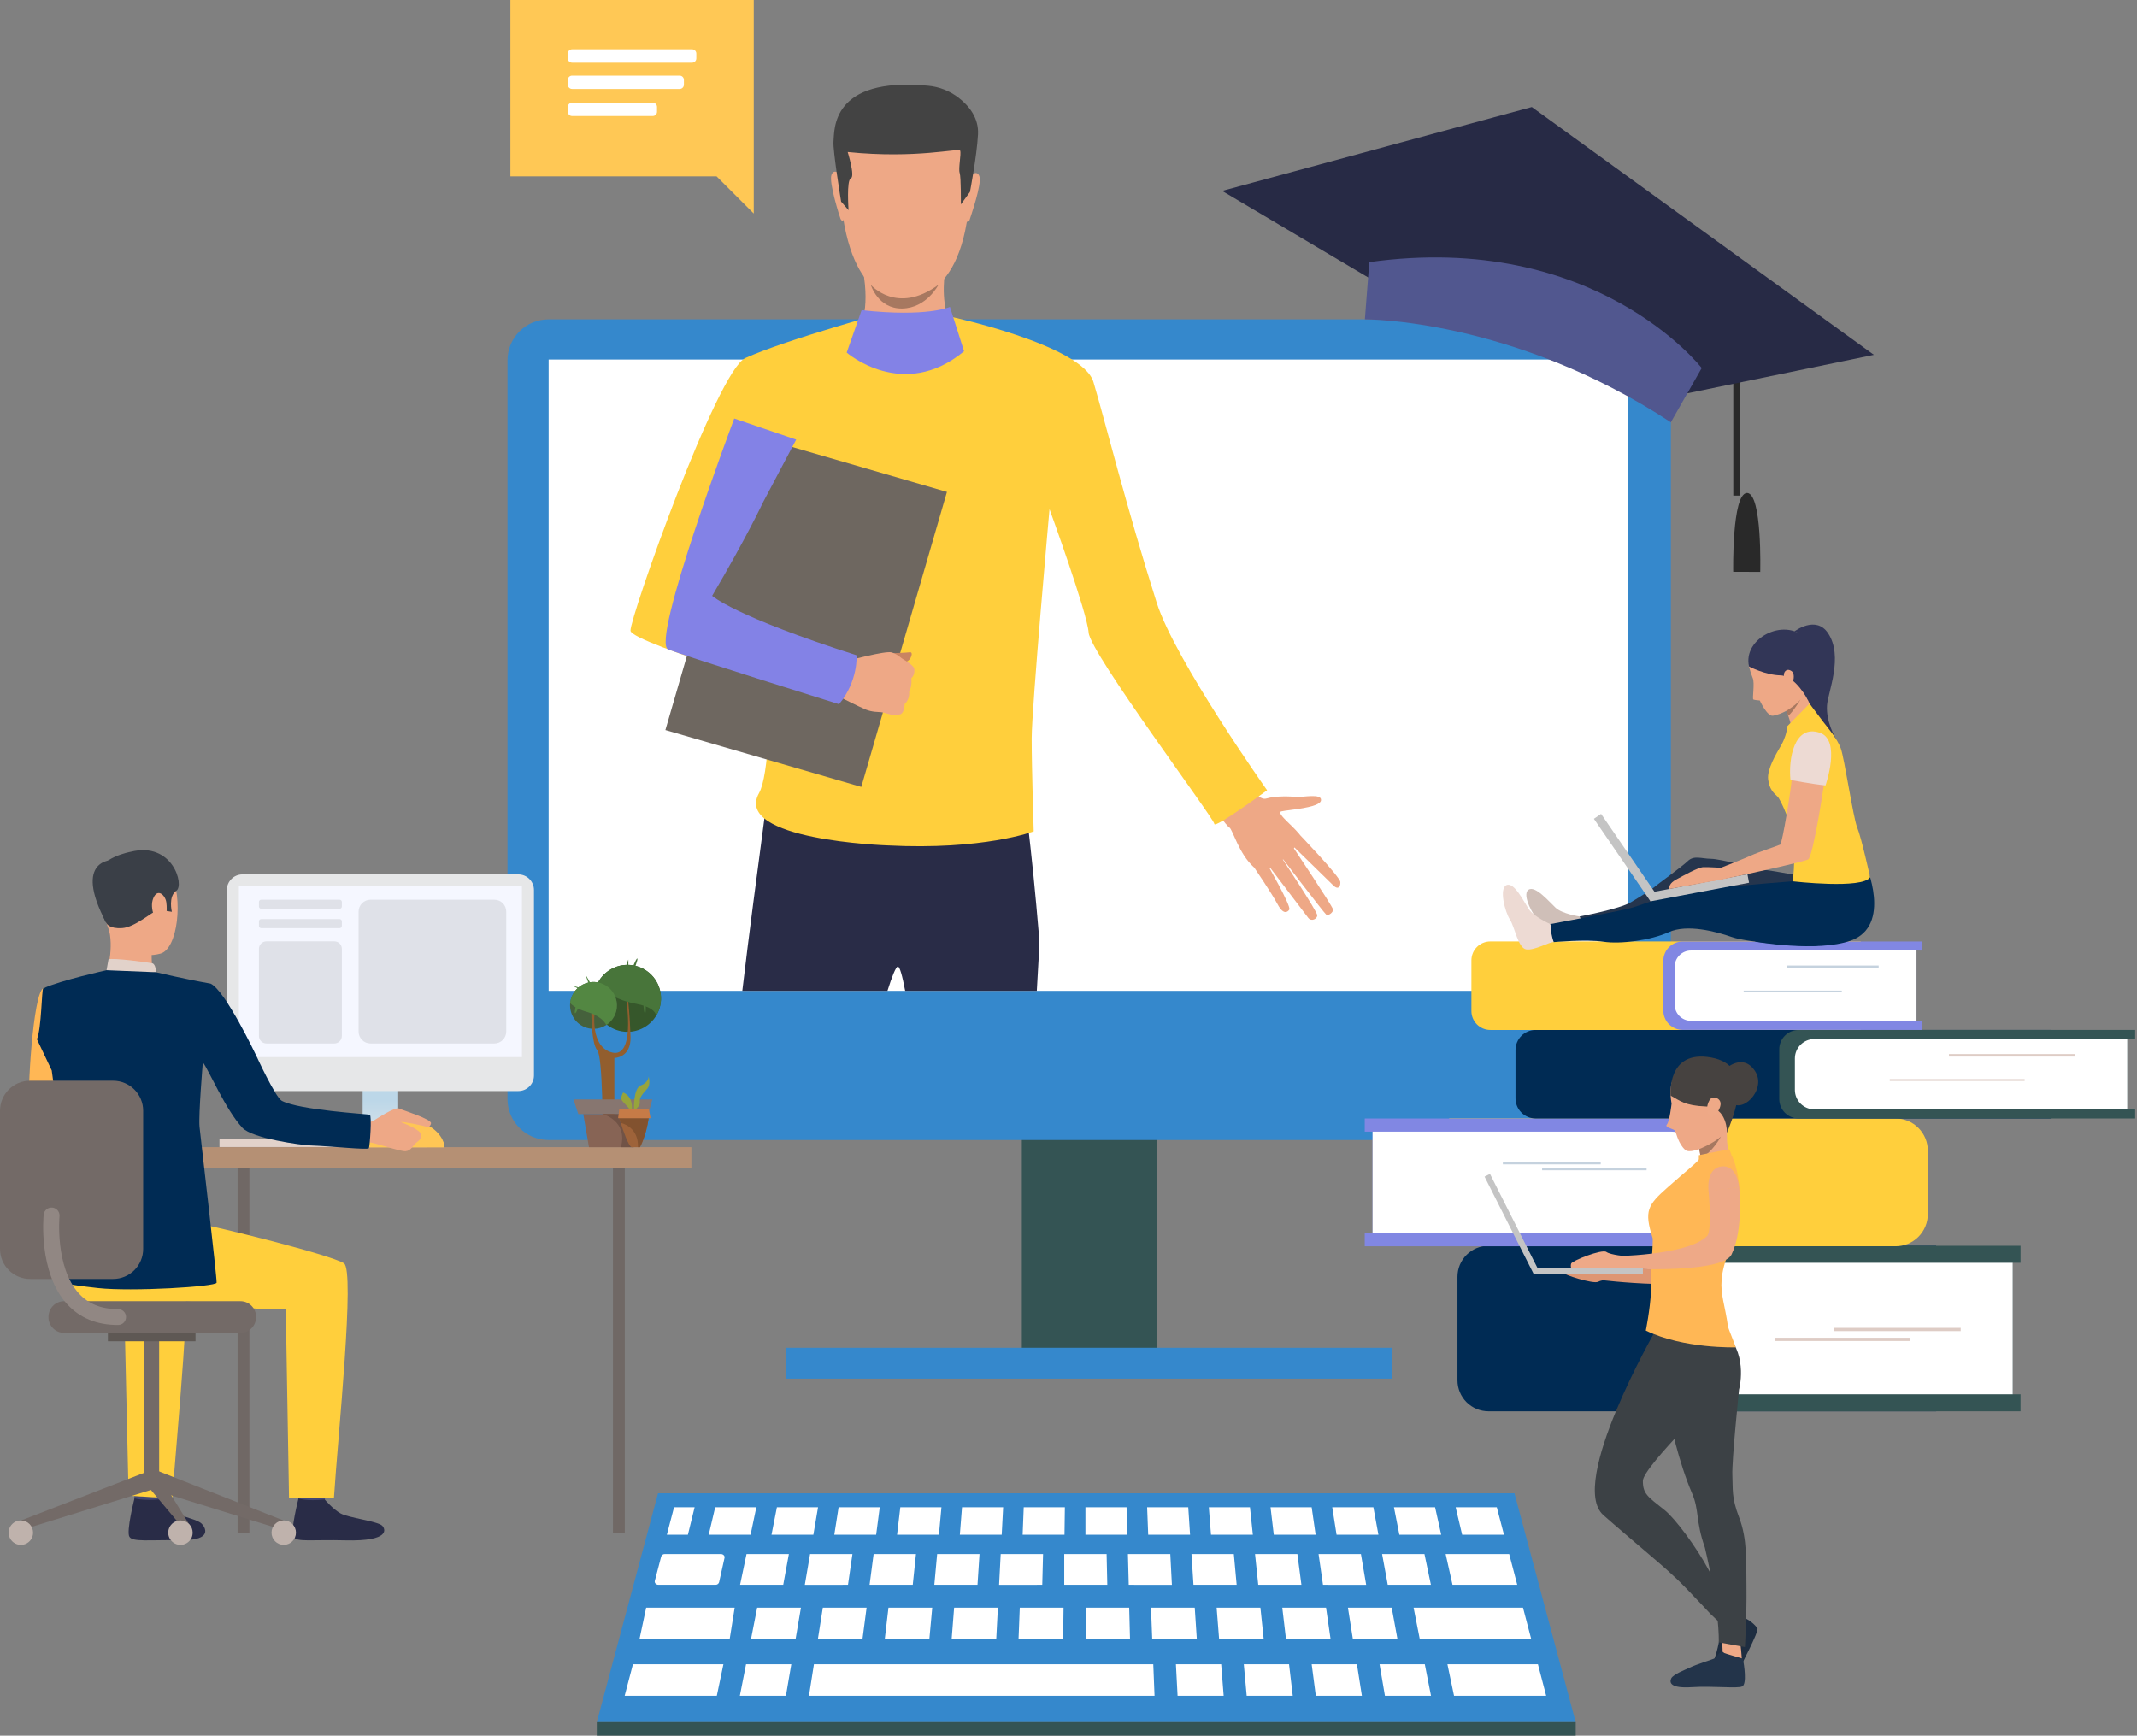
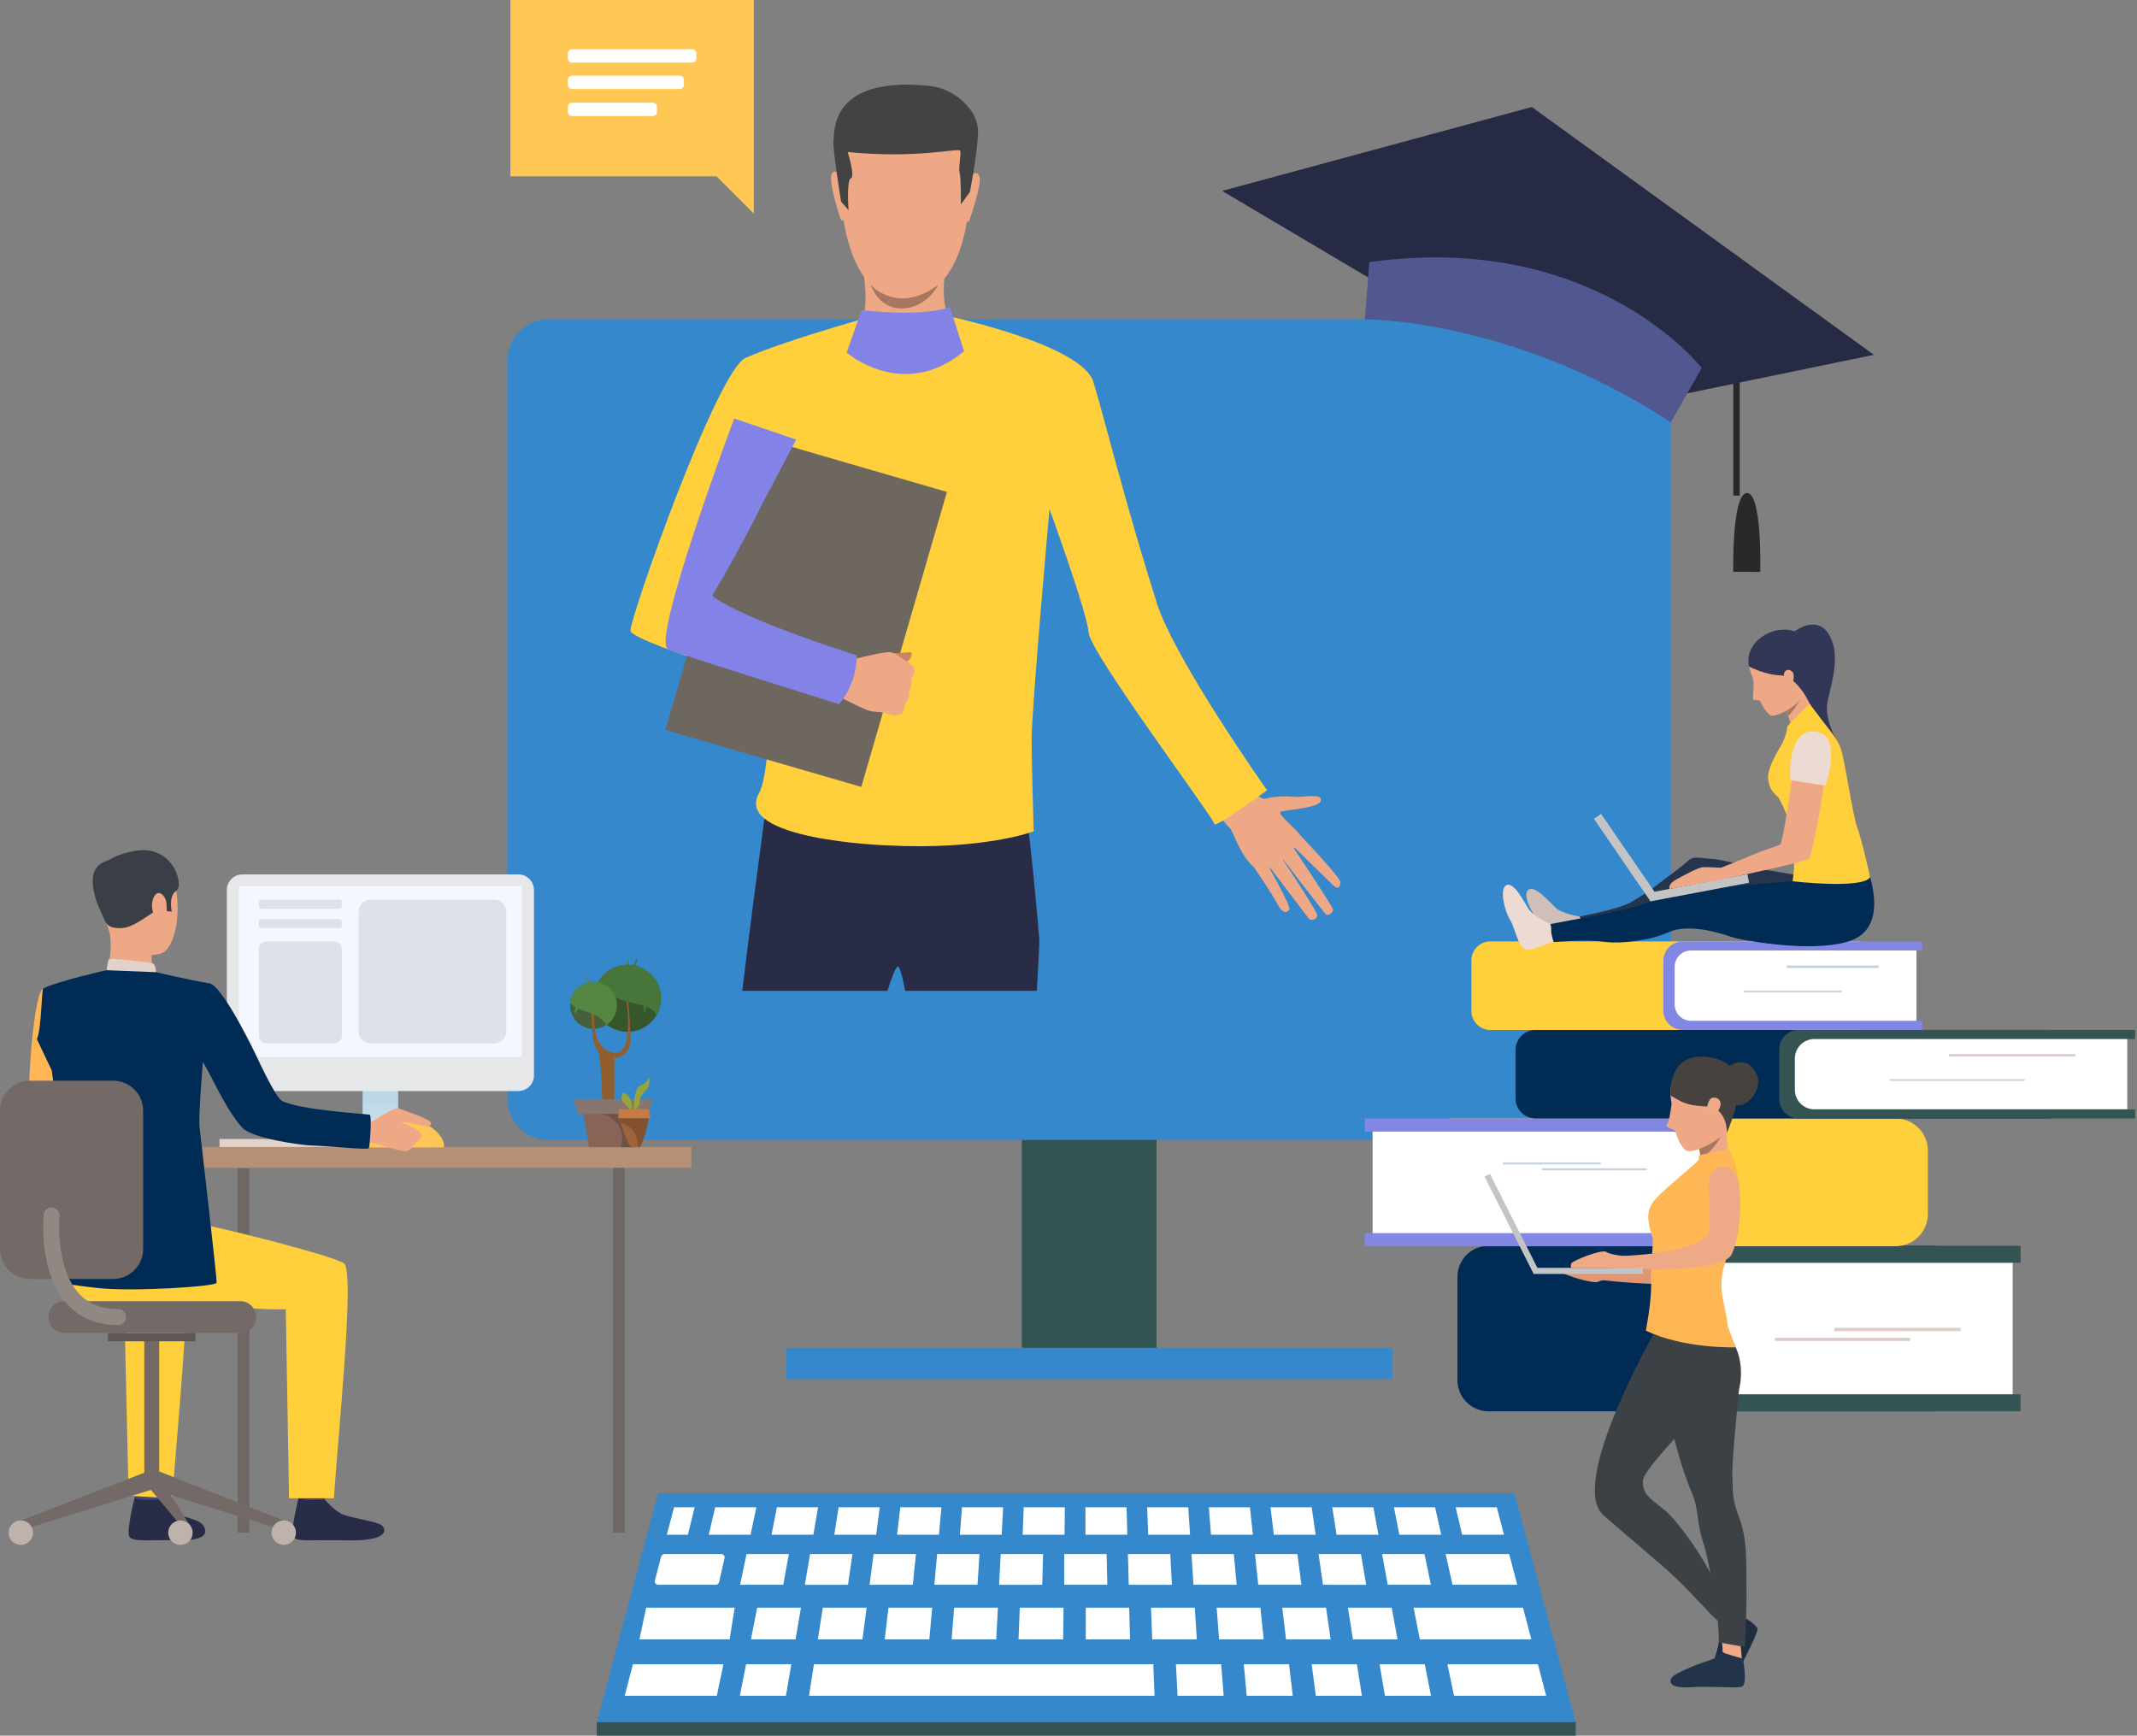
<svg xmlns="http://www.w3.org/2000/svg" width="245" height="199" viewBox="0 0 245 199" fill="none">
  <rect x="0" y="0" width="245" height="199" fill="#808080" stroke="none" />
  <path d="M151.765 45.595C152.623 45.593 153.477 45.718 154.298 45.967C155.335 43.452 157.911 41.67 160.925 41.67C164.276 41.67 167.084 43.871 167.839 46.836C168.438 46.612 169.072 46.499 169.711 46.502C172.499 46.502 174.76 48.651 174.76 51.302H144.651C144.651 48.154 147.836 45.595 151.765 45.595Z" fill="white" />
  <path d="M91.424 47.906C92.149 47.905 92.87 48.01 93.564 48.22C94.441 46.095 96.617 44.59 99.165 44.59C101.995 44.59 104.37 46.45 105.008 48.954C105.513 48.764 106.048 48.667 106.588 48.667C108.944 48.667 110.855 50.483 110.855 52.724H85.413C85.413 50.064 88.105 47.906 91.424 47.906Z" fill="white" />
  <path d="M173.628 171.205H124.535H75.442L68.42 197.451H124.535H180.651L173.628 171.205Z" fill="#3588CC" />
  <path d="M76.216 178.176H82.646C82.915 178.176 83.116 178.384 83.066 178.61L82.444 181.404C82.418 181.494 82.362 181.572 82.285 181.626C82.209 181.68 82.117 181.706 82.024 181.701H75.49C75.215 181.701 75.011 181.479 75.071 181.256L75.803 178.462C75.832 178.376 75.888 178.302 75.962 178.25C76.037 178.199 76.126 178.173 76.216 178.176Z" fill="white" />
  <path d="M85.587 178.176H90.443L89.796 181.701H84.848L85.587 178.176Z" fill="white" />
  <path d="M92.873 178.176H97.729L97.221 181.701L92.27 181.706L92.873 178.176Z" fill="white" />
  <path d="M100.158 178.176H105.014L104.645 181.701H99.695L100.158 178.176Z" fill="white" />
  <path d="M107.441 178.176H112.298L112.068 181.701H107.118L107.441 178.176Z" fill="white" />
  <path d="M114.727 178.176H119.584L119.492 181.701L114.542 181.706L114.727 178.176Z" fill="white" />
  <path d="M173.024 178.176H165.739L166.525 181.701H173.948L173.024 178.176Z" fill="white" />
  <path d="M163.31 178.176H158.453L159.1 181.701H164.049L163.31 178.176Z" fill="white" />
  <path d="M156.026 178.176H151.169L151.677 181.701L156.627 181.706L156.026 178.176Z" fill="white" />
  <path d="M148.741 178.176H143.885L144.254 181.701H149.203L148.741 178.176Z" fill="white" />
  <path d="M141.455 178.176H136.599L136.829 181.701H141.778L141.455 178.176Z" fill="white" />
  <path d="M134.171 178.176H129.314L129.407 181.701L134.355 181.706L134.171 178.176Z" fill="white" />
  <path d="M122.012 178.176H126.869L126.949 181.701H122.012V178.176Z" fill="white" />
  <path d="M74.08 184.328H84.228L83.649 187.965H73.309L74.08 184.328Z" fill="white" />
  <path d="M174.608 184.328H162.064L162.779 187.965H175.561L174.608 184.328Z" fill="white" />
  <path d="M159.556 184.328H154.537L155.109 187.965H160.222L159.556 184.328Z" fill="white" />
  <path d="M152.028 184.328H147.01L147.438 187.965H152.552L152.028 184.328Z" fill="white" />
  <path d="M144.502 184.328H139.483L139.769 187.965H144.882L144.502 184.328Z" fill="white" />
  <path d="M136.975 184.328H131.958L132.1 187.965H137.214L136.975 184.328Z" fill="white" />
  <path d="M72.563 190.811H82.938L82.182 194.423H71.617L72.563 190.811Z" fill="white" />
  <path d="M85.533 190.811H90.721L90.106 194.423H84.823L85.533 190.811Z" fill="white" />
  <path d="M93.315 190.811H98.502H132.22L132.364 194.423H92.747L93.315 190.811Z" fill="white" />
  <path d="M134.816 190.811H140.004L140.288 194.423H135.006L134.816 190.811Z" fill="white" />
  <path d="M142.598 190.811H147.785L148.21 194.423H142.928L142.598 190.811Z" fill="white" />
  <path d="M150.38 190.811H155.568L156.135 194.423H150.853L150.38 190.811Z" fill="white" />
  <path d="M158.161 190.811H163.349L164.059 194.423H158.776L158.161 190.811Z" fill="white" />
  <path d="M165.942 190.811H176.318L177.264 194.423H166.699L165.942 190.811Z" fill="white" />
  <path d="M129.459 184.328H124.481V187.965H129.554L129.459 184.328Z" fill="white" />
  <path d="M121.932 184.328H116.914L116.771 187.965H121.885L121.932 184.328Z" fill="white" />
  <path d="M114.405 184.328H109.387L109.101 187.965H114.214L114.405 184.328Z" fill="white" />
  <path d="M106.877 184.328H101.86L101.432 187.965H106.545L106.877 184.328Z" fill="white" />
  <path d="M99.352 184.328H94.335L93.763 187.965H98.876L99.352 184.328Z" fill="white" />
  <path d="M91.825 184.328H86.807L86.093 187.965H91.206L91.825 184.328Z" fill="white" />
  <path d="M76.453 175.96L77.278 172.813H79.636L78.866 175.96H76.453Z" fill="white" />
  <path d="M81.995 172.813H86.712L86.052 175.96H81.253L81.995 172.813Z" fill="white" />
  <path d="M89.07 172.813H93.786L93.251 175.96H88.451L89.07 172.813Z" fill="white" />
  <path d="M96.144 172.813H100.86L100.448 175.96H95.649L96.144 172.813Z" fill="white" />
  <path d="M103.218 172.813H107.934L107.646 175.96H102.847L103.218 172.813Z" fill="white" />
  <path d="M110.291 172.813H115.008L114.843 175.96H110.044L110.291 172.813Z" fill="white" />
  <path d="M117.367 172.813H122.083L122.041 175.96H117.243L117.367 172.813Z" fill="white" />
  <path d="M124.441 172.813H129.157L129.24 175.96H124.441V172.813Z" fill="white" />
  <path d="M131.515 172.813H136.23L136.437 175.96H131.638L131.515 172.813Z" fill="white" />
  <path d="M138.589 172.813H143.306L143.635 175.96H138.837L138.589 172.813Z" fill="white" />
  <path d="M145.663 172.813H150.379L150.833 175.96H146.035L145.663 172.813Z" fill="white" />
  <path d="M152.738 172.813H157.454L158.032 175.96H153.232L152.738 172.813Z" fill="white" />
  <path d="M159.812 172.813H164.529L165.229 175.96H160.431L159.812 172.813Z" fill="white" />
  <path d="M166.887 172.813H171.603L172.427 175.96H167.629L166.887 172.813Z" fill="white" />
  <path d="M180.651 197.451H68.42V199H180.651V197.451Z" fill="#345454" />
  <path d="M117.15 156.296H132.596V109.382H117.15V156.296Z" fill="#345454" />
  <path d="M62.88 130.703L186.865 130.703C189.458 130.703 191.56 128.601 191.56 126.008V41.309C191.56 38.716 189.458 36.614 186.865 36.614L62.88 36.614C60.287 36.614 58.185 38.716 58.185 41.309V126.008C58.185 128.601 60.287 130.703 62.88 130.703Z" fill="#3588CC" />
-   <path d="M186.608 41.221H62.9V113.601H186.608V41.221Z" fill="white" />
  <path d="M159.617 154.526H90.129V158.066H159.617V154.526Z" fill="#3588CC" />
  <path d="M68.254 105.867H68.248C68.272 105.878 68.276 105.879 68.254 105.867Z" fill="#323657" />
  <path d="M58.515 0H86.416V20.223V24.483L82.156 20.223H58.515V0Z" fill="#FFC855" />
  <path d="M79.344 5.654H65.589C65.319 5.654 65.101 5.873 65.101 6.142V6.695C65.101 6.965 65.319 7.184 65.589 7.184H79.344C79.614 7.184 79.832 6.965 79.832 6.695V6.142C79.832 5.873 79.614 5.654 79.344 5.654Z" fill="white" />
  <path d="M77.919 8.673H65.589C65.319 8.673 65.101 8.892 65.101 9.161V9.713C65.101 9.983 65.319 10.202 65.589 10.202H77.919C78.189 10.202 78.408 9.983 78.408 9.713V9.161C78.408 8.892 78.189 8.673 77.919 8.673Z" fill="white" />
  <path d="M74.836 11.772H65.589C65.319 11.772 65.101 11.991 65.101 12.26V12.813C65.101 13.083 65.319 13.302 65.589 13.302H74.836C75.106 13.302 75.325 13.083 75.325 12.813V12.26C75.325 11.991 75.106 11.772 74.836 11.772Z" fill="white" />
  <path d="M170.654 142.831H221.973V161.81H170.654C169.709 161.81 168.803 161.434 168.136 160.767C167.468 160.099 167.093 159.193 167.093 158.249V146.391C167.093 145.447 167.468 144.541 168.136 143.873C168.803 143.206 169.709 142.831 170.654 142.831Z" fill="#002B54" />
  <path d="M230.753 144.785V159.858H231.65V161.811H194.408C193.464 161.811 192.558 161.436 191.891 160.768C191.223 160.1 190.848 159.194 190.848 158.25V146.391C190.848 145.447 191.223 144.541 191.891 143.873C192.558 143.206 193.464 142.831 194.408 142.831H231.653V144.783L230.753 144.785Z" fill="#345454" />
  <path d="M197.101 144.785H230.755V159.857H197.101C196.169 159.857 195.274 159.486 194.615 158.827C193.955 158.167 193.585 157.273 193.585 156.34V148.301C193.585 147.368 193.955 146.474 194.615 145.814C195.274 145.155 196.169 144.785 197.101 144.785Z" fill="white" />
  <path d="M224.791 152.244H210.308V152.617H224.791V152.244Z" fill="#DECCC5" />
  <path d="M218.984 153.378H203.518V153.751H218.984V153.378Z" fill="#DECCC5" />
  <path d="M217.326 142.887H166.139V128.235H217.326C218.306 128.235 219.247 128.624 219.94 129.318C220.634 130.011 221.023 130.952 221.023 131.932V139.19C221.023 140.17 220.634 141.111 219.94 141.804C219.247 142.498 218.306 142.887 217.326 142.887Z" fill="#FFCF3C" />
  <path d="M157.36 129.743V141.379H156.463V142.888H193.571C194.552 142.888 195.492 142.499 196.186 141.805C196.879 141.112 197.269 140.171 197.269 139.191V131.932C197.269 130.952 196.879 130.011 196.186 129.318C195.492 128.624 194.552 128.235 193.571 128.235H156.463V129.743H157.36Z" fill="#8187E3" />
  <path d="M191.525 141.38H157.364V129.743H191.525C192.503 129.743 193.44 130.132 194.131 130.823C194.823 131.514 195.211 132.451 195.211 133.429V137.695C195.211 138.672 194.822 139.61 194.131 140.3C193.44 140.991 192.503 141.38 191.525 141.38Z" fill="white" />
  <path d="M172.297 133.497H183.518V133.273H172.297V133.497Z" fill="#C5D2DE" />
  <path d="M176.797 134.176H188.779V133.953H176.797V134.176Z" fill="#C5D2DE" />
  <path d="M176.055 118.084H235.11V128.235H176.055C175.443 128.235 174.856 127.992 174.424 127.559C173.991 127.126 173.748 126.54 173.748 125.928V120.39C173.748 119.778 173.992 119.192 174.424 118.759C174.857 118.327 175.443 118.084 176.055 118.084Z" fill="#002B54" />
  <path d="M243.894 119.129V127.19H244.791V128.235H206.212C205.622 128.235 205.056 128 204.638 127.583C204.221 127.165 203.986 126.599 203.986 126.009V120.311C203.986 119.72 204.221 119.154 204.638 118.737C205.056 118.32 205.622 118.085 206.212 118.085H244.791V119.13L243.894 119.129Z" fill="#345454" />
  <path d="M208.004 119.129H243.892V127.187H208.004C207.414 127.187 206.848 126.953 206.43 126.536C206.013 126.118 205.778 125.552 205.778 124.962V121.353C205.778 120.763 206.013 120.197 206.43 119.78C206.848 119.362 207.414 119.128 208.004 119.128V119.129Z" fill="white" />
  <path d="M237.928 120.849H223.444V121.137H237.928V120.849Z" fill="#DECCC5" />
  <path d="M232.121 123.725H216.655V123.924H232.121V123.725Z" fill="#DECCC5" />
  <path d="M170.86 107.937H213.33V118.087H170.86C170.575 118.087 170.293 118.031 170.029 117.922C169.766 117.813 169.527 117.653 169.326 117.451C169.124 117.249 168.965 117.01 168.856 116.746C168.747 116.483 168.692 116.2 168.692 115.915V110.1C168.694 109.526 168.922 108.976 169.329 108.57C169.735 108.165 170.286 107.937 170.86 107.937Z" fill="#FFCF3C" />
  <path d="M219.72 108.977V117.039H220.373V118.084H192.92C192.33 118.084 191.764 117.85 191.346 117.432C190.929 117.015 190.694 116.449 190.694 115.859V110.167C190.694 109.577 190.929 109.011 191.346 108.593C191.764 108.176 192.33 107.941 192.92 107.941H220.374V108.986L219.72 108.977Z" fill="#8187E3" />
  <path d="M193.859 108.977H219.721V117.038H193.858C193.613 117.038 193.37 116.989 193.144 116.895C192.918 116.801 192.712 116.664 192.539 116.49C192.366 116.317 192.229 116.111 192.135 115.884C192.042 115.658 191.994 115.415 191.994 115.17V110.842C191.994 110.348 192.191 109.873 192.54 109.524C192.89 109.174 193.364 108.977 193.859 108.977Z" fill="white" />
  <path d="M215.382 110.699H204.846V110.987H215.382V110.699Z" fill="#C5D2DE" />
  <path d="M211.157 113.574H199.906V113.773H211.157V113.574Z" fill="#C5D2DE" />
  <path d="M198.717 38.455V56.824H199.456V38.455H198.717Z" fill="#292929" />
  <path d="M200.282 56.521H200.294H200.305C202.047 56.611 201.805 65.572 201.805 65.572L200.265 65.564H200.241L198.706 65.558C198.706 65.558 198.541 56.596 200.282 56.521Z" fill="#292929" />
  <path d="M157.034 31.915L140.114 21.888L175.618 12.27L214.834 40.682L193.447 45.095L157.034 31.915Z" fill="#272A45" />
  <path d="M156.479 36.614C156.479 36.614 173.392 36.492 191.558 48.417L195.095 42.197C195.095 42.197 182.919 26.438 156.986 30.052L156.479 36.614Z" fill="#51578F" />
  <path d="M40.654 130.59H25.162V131.509H40.654V130.59Z" fill="#E2D2CA" />
  <path d="M27.238 175.723H28.596L28.596 133.902H27.238L27.238 175.723Z" fill="#706865" />
  <path d="M48.996 130.33H38.227V131.643H48.996V130.33Z" fill="#CCBDB7" />
  <path d="M45.651 119.124H41.574V131.509H45.651V119.124Z" fill="url(#paint0_linear_414_2289)" />
  <path d="M79.266 131.525H19.605V133.903H79.266V131.525Z" fill="#B59074" />
  <path d="M8.154 117.133C8.154 117.133 7.502 126.283 9.29 127.379C10.41 128.064 14.876 130.383 14.743 130.813C14.609 131.242 12.221 134.673 12.221 134.673C12.221 134.673 3.643 129.025 3.366 127.244C3.096 125.505 3.789 113.846 4.967 113.309C5.851 112.906 6.317 113.239 7.43 114.066C8.992 115.225 8.154 117.133 8.154 117.133Z" fill="#FFB755" />
  <path d="M23.787 119.745L24.543 119.465C24.543 119.465 23.6 117.252 23.188 117.306C22.829 117.362 22.474 117.436 22.123 117.529L23.787 119.745Z" fill="#EAD8CF" />
  <path d="M23.96 120.127C23.863 120.055 22.353 117.157 22.353 117.157L19.126 117.596L20.87 121.028L23.96 120.127Z" fill="#DA9B5B" />
  <path d="M18.708 170.014C18.708 170.014 18.441 171.866 18.408 172.144C18.375 172.422 15.441 171.979 15.441 171.979L15.203 169.778C15.203 169.778 18.341 169.752 18.708 170.014Z" fill="#424773" />
  <path d="M18.441 171.908C18.441 171.908 19.371 173.021 20.27 173.51C21.169 174 22.583 174.189 23.114 174.692C23.497 175.056 24.512 176.62 20.778 176.584C17.043 176.547 15.243 176.806 14.842 176.205C14.442 175.604 15.422 171.778 15.422 171.778C15.422 171.778 16.303 172.1 18.441 171.908Z" fill="#292C47" />
  <path d="M37.506 170.032C37.506 170.032 37.239 171.883 37.206 172.16C37.172 172.438 34.238 171.997 34.238 171.997L34.001 169.793C34.001 169.793 37.135 169.77 37.506 170.032Z" fill="#424773" />
  <path d="M37.237 171.926C37.237 171.926 38.166 173.038 39.065 173.528C39.964 174.018 43.274 174.418 43.806 174.917C44.188 175.28 44.827 176.743 39.577 176.606C35.844 176.509 34.042 176.828 33.643 176.228C33.243 175.627 34.221 171.8 34.221 171.8C34.221 171.8 35.05 172.14 37.237 171.926Z" fill="#292C47" />
  <path d="M9.244 138.03C9.244 138.03 19.912 139.835 22.321 140.213C24.73 140.592 37.794 143.843 39.427 144.833C40.728 145.622 38.745 164.558 38.282 171.782H33.137L32.764 150.111C26.59 150.265 22.183 148.665 17.686 149.349C13.19 150.033 9.442 151.003 6.585 147.17C6.585 147.17 6.479 138.868 9.244 138.03Z" fill="#FFCF3C" />
  <path d="M19.758 171.8L14.744 171.491L14.255 150.111C11.597 150.177 10.685 150.009 8.535 149.747L4.486 140.337C8.034 141.047 19.397 143.914 20.918 144.834C22.224 145.622 20.221 164.575 19.758 171.8Z" fill="#FFCF3C" />
  <path d="M14.154 98.047C14.154 98.047 18.066 96.965 19.557 100.001C21.048 103.036 20.372 108.791 18.402 109.332C16.431 109.873 13.597 109.251 12.779 107.362C11.961 105.472 11.308 102.787 11.504 101.049C11.7 99.311 13.116 98.462 14.154 98.047Z" fill="#EEA886" />
  <path d="M17.38 108.727C17.38 108.727 17.336 111.036 17.591 111.528C17.846 112.02 12.146 111.896 12.146 111.896C12.146 111.896 13.044 109.124 12.535 106.763C12.031 104.425 17.38 108.727 17.38 108.727Z" fill="#EEA886" />
  <path d="M12.23 105.888C12.23 105.888 12.535 106.508 14.01 106.408C15.486 106.308 17.431 104.527 18.057 104.369C18.684 104.211 18.725 103.853 18.725 103.853L19.059 104.443L19.701 104.54C19.701 104.54 19.265 102.759 20.215 102.128C21.165 101.497 19.787 96.441 14.976 97.662C14.976 97.662 11.304 98.329 11.255 100.385C11.206 102.44 11.517 104.802 12.23 105.888Z" fill="#3A3F47" />
  <path d="M17.89 111.47C17.89 111.47 17.874 110.53 17.445 110.439C17.015 110.349 12.964 109.792 12.437 109.994L12.215 111.236C12.215 111.236 13.229 111.858 17.89 111.47Z" fill="#E2D2CA" />
  <path d="M19.064 103.432C18.952 102.662 18.079 101.777 17.577 102.977C17.075 104.178 17.911 105.926 18.478 105.833C19.046 105.739 19.213 104.478 19.064 103.432Z" fill="#EEA886" />
  <path d="M34.871 122.578H34.864C34.893 122.591 34.897 122.597 34.871 122.578Z" fill="#323657" />
  <path d="M13.013 98.597C13.013 98.597 8.246 98.374 12.182 105.815L13.013 98.597Z" fill="#3A3F47" />
  <path d="M2.392 174.336L2.747 175.334L17.732 170.691L17.014 168.67L2.392 174.336Z" fill="#736A67" />
-   <path d="M18.246 153.687H16.542V169.979H18.246V153.687Z" fill="#736A67" />
+   <path d="M18.246 153.687H16.542V169.979H18.246Z" fill="#736A67" />
  <path d="M22.416 152.821H12.37V153.781H22.416V152.821Z" fill="#5E5854" />
  <path d="M32.528 174.336L32.173 175.334L17.188 170.69L17.845 168.543L32.528 174.336Z" fill="#736A67" />
  <path d="M21.969 175.227V176.388L17.188 170.69L17.845 168.543L21.969 175.227Z" fill="#736A67" />
  <path d="M32.53 177.124C33.304 177.124 33.931 176.497 33.931 175.723C33.931 174.95 33.304 174.323 32.53 174.323C31.756 174.323 31.129 174.95 31.129 175.723C31.129 176.497 31.756 177.124 32.53 177.124Z" fill="#BFB2AC" />
  <path d="M22.088 175.723C22.088 176.001 22.006 176.272 21.852 176.502C21.699 176.733 21.48 176.912 21.224 177.019C20.968 177.125 20.686 177.153 20.415 177.099C20.143 177.045 19.893 176.911 19.697 176.716C19.501 176.52 19.367 176.27 19.313 175.998C19.259 175.727 19.287 175.445 19.393 175.189C19.499 174.933 19.678 174.714 19.909 174.56C20.139 174.406 20.41 174.324 20.687 174.324C21.058 174.324 21.415 174.471 21.677 174.734C21.94 174.996 22.088 175.352 22.088 175.723Z" fill="#BFB2AC" />
  <path d="M3.792 175.723C3.792 176.001 3.71 176.272 3.557 176.502C3.403 176.733 3.184 176.913 2.928 177.019C2.672 177.125 2.39 177.153 2.118 177.099C1.846 177.045 1.597 176.911 1.401 176.715C1.205 176.519 1.071 176.269 1.017 175.998C0.963 175.726 0.991 175.444 1.097 175.188C1.203 174.932 1.383 174.713 1.614 174.559C1.844 174.405 2.115 174.323 2.392 174.324C2.763 174.324 3.119 174.471 3.382 174.734C3.644 174.996 3.792 175.352 3.792 175.723Z" fill="#BFB2AC" />
  <path d="M27.564 149.184H7.353C6.362 149.184 5.559 149.988 5.559 150.979V151.026C5.559 152.017 6.362 152.821 7.353 152.821H27.564C28.556 152.821 29.359 152.017 29.359 151.026V150.979C29.359 149.988 28.556 149.184 27.564 149.184Z" fill="#736A67" />
  <path d="M71.632 133.903H70.274V175.725H71.632V133.903Z" fill="#706865" />
  <path d="M59.426 100.252H27.797C26.808 100.252 26.007 101.054 26.007 102.043V123.301C26.007 124.289 26.808 125.091 27.797 125.091H59.426C60.415 125.091 61.217 124.289 61.217 123.301V102.043C61.217 101.054 60.415 100.252 59.426 100.252Z" fill="url(#paint1_linear_414_2289)" />
  <path d="M59.839 101.594H27.387V121.198H59.839V101.594Z" fill="#F5F7FF" />
  <path d="M50.9 131.556V131.111C50.9 131.111 50.279 128.363 45.884 128.363C41.488 128.363 41.577 131.553 41.577 131.553L50.9 131.556Z" fill="#FFC655" />
  <path d="M41.524 128.774C41.524 128.774 42.479 128.7 42.828 128.488C43.177 128.277 45.276 126.87 45.762 127.095C46.249 127.32 49.527 128.319 49.413 128.801C49.3 129.283 48.996 129.234 48.766 129.149C48.535 129.065 46.158 128.565 45.949 128.65C45.949 128.65 48.286 129.501 48.293 130.122C48.299 130.743 47.804 130.901 47.583 131.13C47.361 131.359 47.095 131.948 46.495 131.992C45.894 132.037 42.958 131.016 42.354 130.97C41.75 130.923 40.633 131.008 40.556 130.909C40.479 130.81 41.524 128.774 41.524 128.774Z" fill="#EEA886" />
  <path d="M24.139 112.772C21.095 112.237 17.89 111.469 17.89 111.469L12.215 111.237C12.215 111.237 7.012 112.383 4.962 113.309C4.768 113.396 4.768 117.952 4.233 119.146L5.933 122.73C5.933 122.73 6.914 129.831 7.118 132.989C7.211 134.436 6.854 147.001 6.854 147.001C6.854 147.001 7.362 147.253 11.233 147.679C15.103 148.105 24.771 147.524 24.833 147.068C24.894 146.612 22.96 130.043 22.874 129.19C22.743 127.874 23.255 121.791 23.255 121.791C23.984 122.77 25.843 127.193 27.78 129.297C28.92 130.536 34.568 131.3 35.626 131.33C37.942 131.407 42.166 131.869 42.289 131.643C42.389 131.508 42.658 127.894 42.393 127.805C42.161 127.728 34.318 127.277 32.308 126.211C31.573 125.82 29.375 121.028 29.375 121.028C29.375 121.028 25.82 113.526 24.139 112.772Z" fill="#002B54" />
  <path d="M12.966 123.906H3.447C1.543 123.906 0 125.449 0 127.353V143.191C0 145.095 1.543 146.638 3.447 146.638H12.966C14.87 146.638 16.413 145.095 16.413 143.191V127.353C16.413 125.449 14.87 123.906 12.966 123.906Z" fill="#736A67" />
  <path d="M13.505 151.916C11.086 151.916 9.123 151.104 7.671 149.5C4.39 145.878 4.98 139.51 5.007 139.241C5.038 139.006 5.16 138.793 5.345 138.646C5.531 138.499 5.767 138.43 6.002 138.453C6.238 138.477 6.455 138.591 6.609 138.771C6.762 138.952 6.839 139.185 6.824 139.421C6.817 139.493 6.294 145.265 9.028 148.279C10.134 149.503 11.599 150.09 13.505 150.09C13.627 150.086 13.75 150.106 13.864 150.15C13.979 150.194 14.083 150.261 14.171 150.346C14.26 150.431 14.33 150.533 14.378 150.646C14.426 150.759 14.45 150.881 14.45 151.003C14.45 151.126 14.426 151.247 14.378 151.36C14.33 151.473 14.26 151.575 14.171 151.66C14.083 151.746 13.979 151.812 13.864 151.856C13.75 151.9 13.627 151.92 13.505 151.916Z" fill="#918783" />
  <path d="M38.936 103.155H29.944C29.802 103.155 29.686 103.27 29.686 103.412V103.934C29.686 104.076 29.802 104.191 29.944 104.191H38.936C39.078 104.191 39.193 104.076 39.193 103.934V103.412C39.193 103.27 39.078 103.155 38.936 103.155Z" fill="#DFE1E8" />
  <path d="M38.936 105.378H29.944C29.802 105.378 29.686 105.493 29.686 105.635V106.156C29.686 106.298 29.802 106.414 29.944 106.414H38.936C39.078 106.414 39.193 106.298 39.193 106.156V105.635C39.193 105.493 39.078 105.378 38.936 105.378Z" fill="#DFE1E8" />
  <path d="M38.329 107.925H30.55C30.073 107.925 29.686 108.311 29.686 108.788V118.773C29.686 119.25 30.073 119.636 30.55 119.636H38.329C38.806 119.636 39.193 119.25 39.193 118.773V108.788C39.193 108.311 38.806 107.925 38.329 107.925Z" fill="#DFE1E8" />
  <path d="M56.673 103.155H42.478C41.723 103.155 41.111 103.767 41.111 104.522V118.27C41.111 119.025 41.723 119.636 42.478 119.636H56.673C57.428 119.636 58.04 119.025 58.04 118.27V104.522C58.04 103.767 57.428 103.155 56.673 103.155Z" fill="#DFE1E8" />
  <path d="M71.943 118.303C71.094 118.303 70.269 118.022 69.596 117.503C68.924 116.985 68.443 116.258 68.227 115.437C68.012 114.616 68.075 113.746 68.406 112.964C68.737 112.182 69.317 111.532 70.057 111.116C70.797 110.699 71.654 110.539 72.494 110.661C73.334 110.782 74.11 111.179 74.701 111.789C75.292 112.398 75.664 113.187 75.76 114.03C75.855 114.874 75.668 115.725 75.229 116.452C74.886 117.017 74.404 117.484 73.828 117.808C73.253 118.133 72.603 118.303 71.943 118.303Z" fill="#36572B" />
  <path d="M68.042 117.958C67.329 117.958 66.645 117.675 66.141 117.171C65.638 116.666 65.355 115.983 65.355 115.27C65.355 115.184 65.355 115.1 65.366 115.016C65.415 114.497 65.614 114.004 65.938 113.596C66.263 113.188 66.699 112.884 67.193 112.719C67.688 112.555 68.219 112.537 68.723 112.669C69.228 112.801 69.682 113.077 70.033 113.463C70.383 113.849 70.614 114.328 70.696 114.843C70.779 115.357 70.711 115.885 70.499 116.361C70.287 116.837 69.942 117.242 69.505 117.526C69.068 117.809 68.557 117.959 68.036 117.958H68.042Z" fill="#45613C" />
  <path d="M72.005 114.663C72.005 114.663 72.219 116.444 72.29 118.874C72.361 121.304 70.435 121.3 70.435 121.3V130.187H69.1C69.1 130.187 69.131 121.122 68.466 120.395C67.8 119.669 67.798 116.208 67.798 116.208L68.178 115.985C68.178 115.985 67.608 120.077 70.208 120.679C72.809 121.281 71.826 114.844 71.826 114.844L72.005 114.663Z" fill="#925E2E" />
  <path d="M72.894 115.08C70.69 114.668 69.237 113.714 68.452 112.854C68.671 112.38 68.984 111.956 69.373 111.607C69.761 111.258 70.217 110.992 70.712 110.825C71.207 110.658 71.731 110.594 72.251 110.636C72.772 110.678 73.278 110.826 73.739 111.071C74.201 111.316 74.607 111.652 74.934 112.059C75.261 112.466 75.502 112.936 75.641 113.439C75.781 113.942 75.816 114.469 75.745 114.986C75.674 115.504 75.499 116.001 75.229 116.448C75.123 115.93 74.552 115.389 72.894 115.08Z" fill="#48753A" />
  <path d="M67.256 116.008C66.366 115.751 65.76 115.398 65.364 115.016C65.407 114.563 65.564 114.129 65.821 113.754C66.078 113.378 66.425 113.074 66.831 112.869C67.237 112.665 67.689 112.566 68.143 112.584C68.598 112.601 69.04 112.734 69.43 112.969C69.819 113.204 70.142 113.534 70.37 113.928C70.597 114.322 70.72 114.767 70.729 115.221C70.737 115.676 70.63 116.125 70.417 116.527C70.204 116.929 69.893 117.271 69.513 117.52C69.24 117.005 68.625 116.402 67.256 116.008Z" fill="#538742" />
  <path d="M65.744 126.056H74.783L74.318 127.734H66.304L65.744 126.056Z" fill="#877670" />
  <path d="M66.873 127.734H73.582L72.649 131.528H67.525L66.873 127.734Z" fill="#876455" />
  <path d="M67.797 112.916L67.566 112.988C67.566 112.988 67.201 111.996 67.177 111.862C67.152 111.727 67.797 112.916 67.797 112.916Z" fill="#538742" />
  <path d="M65.608 112.991L66.758 113.34C66.758 113.34 66.75 113.443 66.599 113.443C66.447 113.443 65.608 112.991 65.608 112.991Z" fill="#538742" />
  <path d="M66.003 115.401H66.297C66.26 115.66 66.159 115.906 66.003 116.116C65.765 116.393 66.003 115.401 66.003 115.401Z" fill="#538742" />
  <path d="M73.062 109.899C73.181 109.985 72.641 111.302 72.641 111.302H72.372C72.372 111.302 72.943 109.812 73.062 109.899Z" fill="#48753A" />
  <path d="M71.808 110.977C71.76 110.62 72.039 110.018 72.039 110.018V110.921C72.039 110.921 71.853 111.334 71.808 110.977Z" fill="#48753A" />
  <path d="M73.933 116.165C73.767 116.028 73.759 114.829 73.759 114.829L74.02 114.925C74.02 114.925 74.099 116.3 73.933 116.165Z" fill="#48753A" />
  <path d="M69.097 127.734H73.583L72.651 131.528H71.186C72.012 128.475 69.097 127.734 69.097 127.734Z" fill="#715346" />
  <path d="M72.409 131.528C72.042 131.375 71.447 129.637 71.161 128.736C71.059 128.417 70.997 128.203 70.997 128.203H74.363C74.072 130.281 73.362 131.528 73.362 131.528H72.409Z" fill="#9E633A" />
  <path d="M72.144 127.169C72.144 127.047 71.604 126.541 71.333 126.21C71.063 125.88 71.438 125.253 71.438 125.253C72.643 125.752 72.439 127.169 72.439 127.169C72.439 127.169 72.144 127.29 72.144 127.169Z" fill="#97A43C" />
  <path d="M72.829 127.222H72.683C72.683 127.222 72.58 124.774 73.473 124.44C74.367 124.106 74.364 123.439 74.364 123.439C74.364 123.439 74.633 124.353 74.197 124.831C73.76 125.308 73.262 125.87 73.345 126.327C73.429 126.785 72.829 127.222 72.829 127.222Z" fill="#97A43C" />
  <path d="M71.165 128.736C71.063 128.417 71.001 128.203 71.001 128.203H74.367C74.076 130.281 73.366 131.528 73.366 131.528H73.143C73.188 129.582 71.909 128.94 71.165 128.736Z" fill="#82522F" />
  <path d="M71.001 127.169H74.393L74.585 128.203H70.864L71.001 127.169Z" fill="#C67B47" />
  <path d="M142.846 89.167C142.846 89.167 144.038 91.885 145.183 91.552C146.328 91.218 148.023 91.311 148.555 91.369C149.266 91.448 151.582 90.905 151.448 91.77C151.313 92.634 147.664 92.84 146.904 93.028C146.144 93.216 148.882 95.155 149.073 95.9C149.264 96.646 145.439 100.962 143.732 99.416C142.025 97.871 141.315 95.091 140.95 94.879C140.585 94.666 139.021 92.452 139.021 92.452L142.846 89.167Z" fill="#EEA886" />
  <path d="M148.762 95.446C148.762 95.446 153.651 100.525 153.668 101.138C153.684 101.751 153.368 102.001 152.889 101.545C152.409 101.089 148.01 96.776 148.01 96.776C148.01 96.776 152.695 103.766 152.824 104.26C152.899 104.55 152.316 105.068 152.035 104.848C151.755 104.628 146.684 97.972 146.684 97.972C146.684 97.972 151.046 104.507 151.024 104.957C151.004 105.351 150.356 105.704 149.991 105.242C149.626 104.78 145.214 98.95 145.214 98.95C145.214 98.95 148.067 103.912 147.814 104.291C147.659 104.524 147.176 104.994 146.478 103.689C145.781 102.385 143.808 99.488 143.808 99.488L148.762 95.446Z" fill="#EEA886" />
  <path d="M118.867 113.601H103.776C103.442 111.849 103.146 110.789 102.928 110.819C102.71 110.849 102.282 111.899 101.743 113.601H85.103C85.869 107.08 86.849 99.803 87.611 94.028C87.661 93.669 87.706 93.321 87.752 92.988C88.015 91.015 88.212 89.561 88.308 88.864C88.348 88.562 88.368 88.4 88.368 88.4C88.732 88.233 89.111 88.082 89.505 87.941C98.932 84.555 117.112 88.138 117.112 88.138C117.112 88.138 117.122 88.229 117.142 88.396C117.166 88.597 117.202 88.92 117.253 89.334C117.365 90.224 117.515 91.559 117.692 93.109C117.692 93.124 117.692 93.135 117.692 93.145C117.692 93.191 117.702 93.241 117.706 93.286C118.343 98.798 118.655 101.82 119.153 107.7C119.185 108.038 119.064 110.33 118.867 113.601Z" fill="#292C47" />
  <path d="M108.633 36.227C108.633 36.227 124.071 39.504 125.358 43.793C126.644 48.083 129.141 58.16 132.619 69.118C134.7 75.674 145.267 90.606 145.267 90.606C145.267 90.606 139.22 95.057 139.22 94.461C139.22 93.866 124.977 74.861 124.81 72.54C124.643 70.219 120.323 58.376 120.323 58.376C120.323 58.376 118.279 81.154 118.279 84.671C118.279 88.189 118.512 95.314 118.512 95.314C118.512 95.314 112.791 97.506 101.684 96.926C101.684 96.926 84.004 96.319 87.021 90.931C89.303 86.856 87.905 59.44 87.562 59.274C87.219 59.108 81.055 66.822 81.655 68.307C82.256 69.793 98.207 75.124 98.207 75.124C98.207 75.124 98.674 76.842 96.196 80.734C96.196 80.734 72.369 73.772 72.284 72.313C72.198 70.854 82.194 42.526 85.459 41.045C90.158 38.918 102.454 35.557 102.454 35.557L108.633 36.227Z" fill="#FFCF3C" />
  <path d="M108.381 30.858C108.381 30.858 107.746 34.344 108.84 36.724C108.84 36.724 109.953 42.273 104.278 42.522C98.603 42.77 98.467 37.681 98.467 37.681C98.467 37.681 99.826 35.856 98.919 30.893C98.012 25.93 108.381 30.858 108.381 30.858Z" fill="#EEA886" />
  <path d="M104.927 10.697C104.927 10.697 112.196 11.869 111.09 23.515C109.983 35.161 103.567 34.206 103.139 34.197C102.711 34.188 96.698 34.41 96.23 20.19C96.23 20.188 96.025 9.674 104.927 10.697Z" fill="#EEA886" />
  <path d="M111.203 20.224C111.203 20.224 111.999 19.354 112.29 20.235C112.582 21.117 111.253 24.909 111.155 25.232C111.155 25.232 111.009 25.573 110.821 25.385C110.633 25.197 111.203 20.224 111.203 20.224Z" fill="#EEA886" />
  <path d="M96.408 20.078C96.408 20.078 95.629 19.188 95.319 20.067C95.01 20.946 96.296 24.937 96.36 25.085C96.36 25.085 96.499 25.43 96.694 25.245C96.888 25.06 96.408 20.078 96.408 20.078Z" fill="#EEA886" />
  <path d="M111.199 22.011L110.159 23.437C110.159 23.437 110.189 20.313 110.022 19.824C109.855 19.334 110.219 17.628 110.08 17.276C109.941 16.923 105.108 18.236 97.184 17.428C97.184 17.428 98.065 20.242 97.548 20.442C97.03 20.643 97.285 24.1 97.285 24.1L96.43 23.111C96.43 23.111 95.464 17.204 95.557 16.217C95.682 14.905 95.237 8.776 106.388 9.828C107.669 9.944 108.891 10.424 109.909 11.211C111.056 12.101 112.233 13.502 112.125 15.419C111.984 17.954 111.199 22.011 111.199 22.011Z" fill="#434343" />
  <path d="M99.829 32.651C99.829 32.651 102.828 36.152 107.588 32.651C107.588 32.651 106.253 35.308 103.454 35.37C100.656 35.432 99.829 32.651 99.829 32.651Z" fill="#A77860" />
  <path d="M108.565 56.401L86.105 49.88L76.285 83.701L98.745 90.222L108.565 56.401Z" fill="#6E6760" />
  <path d="M102.391 74.888C102.391 74.888 103.856 74.848 104.305 74.784C104.753 74.719 104.458 75.674 103.936 75.853C103.414 76.032 102.391 74.888 102.391 74.888Z" fill="#C98462" />
  <path d="M103.246 81.891C103.246 81.891 102.606 82.046 102.293 81.978C102.293 81.978 101.737 81.809 101.328 81.714C101.224 81.688 101.119 81.667 101.013 81.653C100.701 81.621 100.011 81.653 99.284 81.362C98.556 81.072 96.098 79.817 96.098 79.817L96.801 77.53L97.334 75.717C97.334 75.717 101.492 74.604 102.199 74.796C102.266 74.814 102.332 74.835 102.397 74.86C102.98 75.076 103.323 75.481 103.621 75.629C103.732 75.685 104.757 76.304 104.812 76.659C104.886 77.15 104.738 77.523 104.486 77.751C104.486 77.751 104.59 78.723 104.23 79.272C104.23 79.272 104.355 80.163 103.712 80.719C103.706 80.721 103.731 81.641 103.246 81.891Z" fill="#EEA886" />
  <path d="M98.207 75.13C98.207 75.13 98.415 78.051 96.195 80.74C96.195 80.74 78.698 75.281 76.611 74.461C74.523 73.641 84.178 47.983 84.178 47.983L91.281 50.402L87.465 57.619C87.465 57.619 85.573 61.662 81.645 68.313C81.655 68.313 84.074 70.611 98.207 75.13Z" fill="#8382E6" />
  <path d="M110.526 40.274L108.908 35.186C108.908 35.186 106.309 36.395 98.782 35.557L97.071 40.425C97.071 40.425 103.535 46.056 110.526 40.274Z" fill="#8382E6" />
  <path d="M182.047 107.062C182.047 107.062 181.524 106.27 181.44 105.805C181.393 105.534 181.273 105.282 181.092 105.075C181.092 105.075 179.112 104.787 178.351 104.08C177.589 103.373 175.978 101.451 175.217 102.027C174.456 102.603 175.773 105.031 176.546 105.763C177.318 106.494 178.374 107.78 179.328 107.685C180.281 107.591 181.585 107.137 182.047 107.062Z" fill="#CFBFB8" />
  <path d="M182.047 106.941L181.092 105.075C181.092 105.075 185.663 104.237 187.001 103.432C187.334 103.23 187.668 103.027 187.98 102.836C188.685 102.4 189.271 102.023 189.478 101.848C190.137 101.292 192.785 99.411 193.499 98.723C194.213 98.036 195.057 98.454 196.17 98.465C197.282 98.476 201.322 99.596 202.529 99.756C203.736 99.916 208.093 100.725 208.093 100.725C207.332 102.824 182.047 106.941 182.047 106.941Z" fill="#25354D" />
  <path d="M208.354 100.657C208.354 100.657 205.894 101.012 205.261 101.06C204.628 101.108 200.95 101.404 199.183 101.574C197.416 101.744 193.946 101.642 193.258 101.945C192.569 102.247 188.59 103.596 187.286 104.017C185.983 104.437 177.521 105.987 177.521 105.987C177.521 105.987 177.376 107.133 178.125 108.014C178.125 108.014 181.856 107.68 183.825 107.97C185.793 108.261 189.232 107.819 191.319 106.872C193.407 105.925 196.714 106.789 198.562 107.438C200.41 108.088 207.48 108.61 208.362 108.412C209.244 108.214 211.003 107.365 212.277 105.978C213.551 104.592 208.354 100.657 208.354 100.657Z" fill="#002B54" />
  <path d="M178.125 108.014C178.125 108.014 177.81 107.123 177.84 106.647C177.87 106.171 177.729 105.95 177.729 105.95C177.729 105.95 175.83 105.096 175.263 104.227C174.695 103.358 173.594 101.101 172.719 101.476C171.844 101.851 172.528 104.523 173.104 105.422C173.68 106.321 174.038 108.715 174.987 108.853C175.936 108.991 177.66 107.975 178.125 108.014Z" fill="#EDDAD3" />
  <path d="M213.887 99.083C213.887 99.083 216.996 106.139 212.169 107.85C208.319 109.214 201.222 107.961 201.222 107.961L205.588 101.081L213.887 99.083Z" fill="#002B54" />
  <path d="M205.881 72.455C207.065 72.717 206.36 75.691 207.153 79.847C207.947 84.003 210.452 84.653 210.452 84.653C210.452 84.653 209.339 82.81 209.461 80.883C209.556 79.377 211.38 75.269 209.572 72.584C208.179 70.51 205.725 72.392 205.725 72.392L205.881 72.455Z" fill="#323657" />
  <path d="M207.664 81.107L205.362 83.476C205.341 83.041 205.18 82.513 205.017 82.071C204.936 81.855 204.854 81.659 204.789 81.515C204.701 81.315 204.64 81.192 204.64 81.192L206.693 79.02L207.664 81.107Z" fill="#EEA886" />
  <path d="M204.923 83.244C204.838 84.015 204.596 84.76 204.213 85.435C203.593 86.486 202.567 88.231 202.713 89.365C202.859 90.499 203.341 90.912 203.777 91.32C204.213 91.728 205.409 94.676 205.557 95.811C205.705 96.946 205.794 99.303 205.518 101.041C205.518 101.041 213.591 101.978 214.404 100.567C214.404 100.567 213.402 96.031 212.929 94.892C212.456 93.753 211.467 86.955 211.038 85.799C210.608 84.642 209.612 83.525 209 82.723C208.454 82.006 207.458 80.673 207.458 80.673L204.923 83.244Z" fill="#FFCF3C" />
  <path d="M203.913 72.695C202.847 72.766 200.559 73.571 200.521 76.421C200.628 76.872 200.77 77.313 200.945 77.741C201.198 78.315 200.869 80.13 201.017 80.201C201.165 80.273 201.753 80.313 201.753 80.313C201.753 80.313 202.593 82.157 203.263 82.063C203.933 81.97 206.42 81.148 207.344 78.627C208.267 76.106 208.215 72.412 203.913 72.695Z" fill="#EEA886" />
  <path d="M200.522 76.418C200.522 76.418 202.377 77.392 204.112 77.431C205.847 77.47 207.268 80.252 207.268 80.252C207.268 80.252 209.368 75.54 206.963 73.149C204.557 70.758 199.773 73.191 200.522 76.418Z" fill="#323657" />
  <path d="M204.516 77.42C204.488 77.086 204.799 76.549 205.392 76.939C205.985 77.328 205.439 78.983 204.978 78.881C204.518 78.778 204.547 77.76 204.516 77.42Z" fill="#EEA886" />
  <path d="M206.434 80.192C206.402 80.245 205.557 81.629 205.016 82.071C204.935 81.855 204.854 81.659 204.788 81.515C204.788 81.509 205.994 80.79 206.434 80.192Z" fill="#A77860" />
  <path d="M189.241 103.338L200.523 101.208L200.338 100.227L189.056 102.356L189.241 103.338Z" fill="#C4C4C4" />
  <path d="M182.734 93.878L189.228 103.347L190.052 102.782L183.558 93.313L182.734 93.878Z" fill="#C4C4C4" />
  <path d="M191.397 101.92C191.341 101.67 191.397 101.253 192.187 100.829C192.977 100.405 194.681 99.443 195.281 99.421C195.881 99.399 197.062 99.492 197.304 99.491C197.547 99.49 196.924 100.918 196.924 100.918L191.397 101.92Z" fill="#EEA886" />
  <path d="M197.026 99.6C197.026 99.6 200.318 98.305 200.852 98.042C201.386 97.78 203.879 96.946 204.1 96.835C204.322 96.724 205.363 90.502 205.456 88.934C205.548 87.367 205.64 84.05 207.41 84.197C209.179 84.344 209.603 85.506 209.381 87.792C209.16 90.077 207.851 98.259 207.298 98.536C206.745 98.813 200.399 100.232 197.052 100.9C193.85 101.544 197.026 99.6 197.026 99.6Z" fill="#EEA886" />
  <path d="M205.271 89.427C205.271 89.427 207.821 89.903 209.291 90.05C209.291 90.05 211.119 84.84 208.63 84.008C205.682 83.021 205.023 87.059 205.271 89.427Z" fill="#EDDAD3" />
  <path d="M185.556 146.564C185.556 146.564 183.724 146.675 183.21 146.96C182.696 147.245 179.23 146.153 179.166 145.902C179.123 145.78 179.123 145.647 179.166 145.525H185.97L185.556 146.564Z" fill="#DE9673" />
  <path d="M193.786 138.48C193.786 138.48 194.371 143.075 193.786 143.677C191.553 145.979 183.271 145.792 183.271 145.792V146.726C183.271 146.726 195.858 148.296 197.027 145.855C198.432 142.922 197.886 138.139 197.886 138.139L193.786 138.48Z" fill="#DE9673" />
  <path d="M197.939 186.907L197.191 186.055L198.541 184.643L199.681 185.441L197.939 186.907Z" fill="#2F4563" />
  <path d="M199.681 185.441C199.681 185.441 198.141 186.602 197.713 186.648C197.284 186.695 197.082 186.887 197.133 187.539C197.184 188.191 196.506 190.941 196.036 190.988C195.565 191.035 193.958 191.042 193.667 192.101C193.375 193.16 198.761 192.938 199.095 192.069C199.429 191.2 201.748 186.992 201.473 186.654C201.198 186.316 200.472 185.549 199.681 185.441Z" fill="#1E2D40" />
  <path d="M189.796 152.549C189.796 152.549 179.733 170.081 183.817 173.707C185.42 175.129 186.961 176.417 189.178 178.32C190.356 179.331 191.779 180.504 193.466 182.259L193.535 182.332C194.738 183.586 195.732 184.646 196.037 184.974L196.065 185.004L196.1 185.041L197.221 186.11L198.864 184.663C198.864 184.663 197.001 182.085 195.95 180.101C194.475 177.319 191.998 174.055 190.852 173.145C188.889 171.587 188.35 171.277 188.35 169.785C188.35 168.185 197.573 159.243 197.573 159.243C197.573 159.243 198.909 153.645 195.715 152.181C192.6 150.76 189.796 152.549 189.796 152.549Z" fill="#3C4145" />
  <path d="M197.472 189.623C197.472 189.623 197.536 188.815 197.399 188.299C197.262 187.782 199.483 188.076 199.483 188.076C199.483 188.076 199.768 190.233 199.685 190.727C199.603 191.221 197.472 189.623 197.472 189.623Z" fill="#EEA987" />
  <path d="M197.057 188.302L200.05 188.841C200.05 188.841 200.266 185.022 200.227 182.095C200.185 178.95 200.338 176.477 199.383 173.972C198.485 171.635 198.689 170.737 198.61 169.139C198.531 167.541 199.378 159.308 199.378 159.308C199.378 159.308 200.401 155.623 198.034 153.022C195.727 150.489 189.762 153.012 189.762 153.012C189.762 153.012 191.005 164.258 193.99 171.215C194.835 173.183 194.379 174.379 195.456 177.422C195.453 177.424 197.089 184.057 197.057 188.302Z" fill="#3C4145" />
  <path d="M194.451 130.778C194.616 131.08 194.736 131.404 194.806 131.741C194.882 132.079 194.937 132.422 194.97 132.768C195.014 133.202 195.034 133.639 195.03 134.075C195.03 134.075 199.023 133.206 198.369 132.275C197.714 131.344 198.099 128.522 198.099 128.522C198.099 128.522 193.934 129.907 194.451 130.778Z" fill="#EEA987" />
  <path d="M192.204 123.087C192.204 123.087 191.183 123.977 191.64 126.536C191.64 126.536 191.417 128.574 191.101 128.929C190.785 129.284 191.939 129.415 192.06 129.671C192.18 129.927 192.409 131.124 193.21 131.845C194.011 132.566 197.977 130.392 198.171 129.163C198.364 127.933 201.112 122.666 196.762 122.425C192.412 122.183 192.204 123.087 192.204 123.087Z" fill="#EEA886" />
  <path d="M189.47 141.959C189.551 142.215 189.247 146.15 189.274 146.489C189.427 148.351 188.946 151.178 188.757 152.191C188.712 152.431 188.687 152.553 188.687 152.553C192.998 154.661 198.995 154.478 198.995 154.478C198.973 154.314 198.136 152.288 198.115 152.133C197.76 149.602 197.236 148.447 197.378 146.734C197.458 145.773 197.703 144.767 198.211 143.522C199.674 139.924 199.595 137.529 199.356 135.552C199.116 133.575 198.524 132.45 198.524 132.45L194.882 132.84C194.103 133.697 193.421 134.153 191.224 136.104C188.882 138.176 188.474 138.807 189.47 141.959Z" fill="#FFB755" />
  <path d="M199.819 190.169C199.819 190.169 197.711 189.571 197.649 189.512C197.587 189.453 197.572 189.325 197.282 189.441C196.991 189.558 196.871 189.998 196.586 190.137C196.301 190.276 194.562 190.785 193.61 191.25C193.265 191.419 191.808 191.974 191.599 192.438C191.39 192.902 191.454 193.599 193.957 193.44C196.459 193.28 199.197 193.627 199.743 193.353C200.29 193.079 199.962 190.894 199.819 190.169Z" fill="#23344A" />
  <path d="M191.531 125.613C191.531 125.613 191.041 120.303 196.19 121.251C201.339 122.199 198.685 128.002 197.992 129.894C197.992 129.894 198.075 126.956 195.597 126.86C193.119 126.765 192.606 126.192 191.531 125.613Z" fill="#464240" />
  <path d="M196 126.115C196.309 125.575 197.372 125.863 197.251 126.685C197.129 127.506 196.278 128.326 195.996 127.929C195.713 127.531 195.545 126.907 196 126.115Z" fill="#EEA987" />
  <path d="M195.882 136.548C195.882 136.548 196.307 141.097 195.722 141.699C193.488 144 184.674 144.043 184.674 144.043L184.253 145.366C184.253 145.366 197.354 146.257 198.524 143.818C199.929 140.883 199.384 136.101 199.384 136.101L195.882 136.548Z" fill="#EEA987" />
  <path d="M197.823 122.557C197.823 122.557 199.806 120.656 201.215 122.81C202.623 124.964 199.54 127.97 198.29 126.186C197.041 124.402 197.823 122.557 197.823 122.557Z" fill="#464240" />
  <path d="M194.812 131.741C194.888 132.079 194.943 132.422 194.976 132.768C196.303 132.164 197.294 130.32 197.294 130.32C196.334 131.148 194.813 131.744 194.813 131.744L194.812 131.741Z" fill="#A77860" />
  <path d="M175.854 146.063H188.351V145.365H175.854V146.063Z" fill="#C4C4C4" />
  <path d="M170.199 134.905L175.829 146.061L176.452 145.747L170.822 134.591L170.199 134.905Z" fill="#C4C4C4" />
  <path d="M186.514 144.043C186.514 144.043 184.68 143.902 184.167 143.539C183.654 143.177 180.187 144.566 180.122 144.887C180.08 145.044 180.08 145.209 180.122 145.367H186.927L186.514 144.043Z" fill="#EEA987" />
  <path d="M198.522 132.446L198.265 131.749L194.767 132.446V133.065L198.522 132.446Z" fill="#FFB755" />
  <path d="M195.887 136.608C195.887 136.608 195.512 133.971 197.347 133.739C199.182 133.508 199.384 136.111 199.384 136.111L195.887 136.608Z" fill="#EEA987" />
  <defs>
    <linearGradient id="paint0_linear_414_2289" x1="43.613" y1="125.655" x2="43.613" y2="132.198" gradientUnits="userSpaceOnUse">
      <stop offset="0.08" stop-color="#BCD7E8" />
      <stop offset="1" stop-color="#E6E7E8" />
    </linearGradient>
    <linearGradient id="paint1_linear_414_2289" x1="97938" y1="28496.3" x2="86796.9" y2="28496.3" gradientUnits="userSpaceOnUse">
      <stop offset="0.08" stop-color="#BCD7E8" />
      <stop offset="1" stop-color="#E6E7E8" />
    </linearGradient>
  </defs>
</svg>